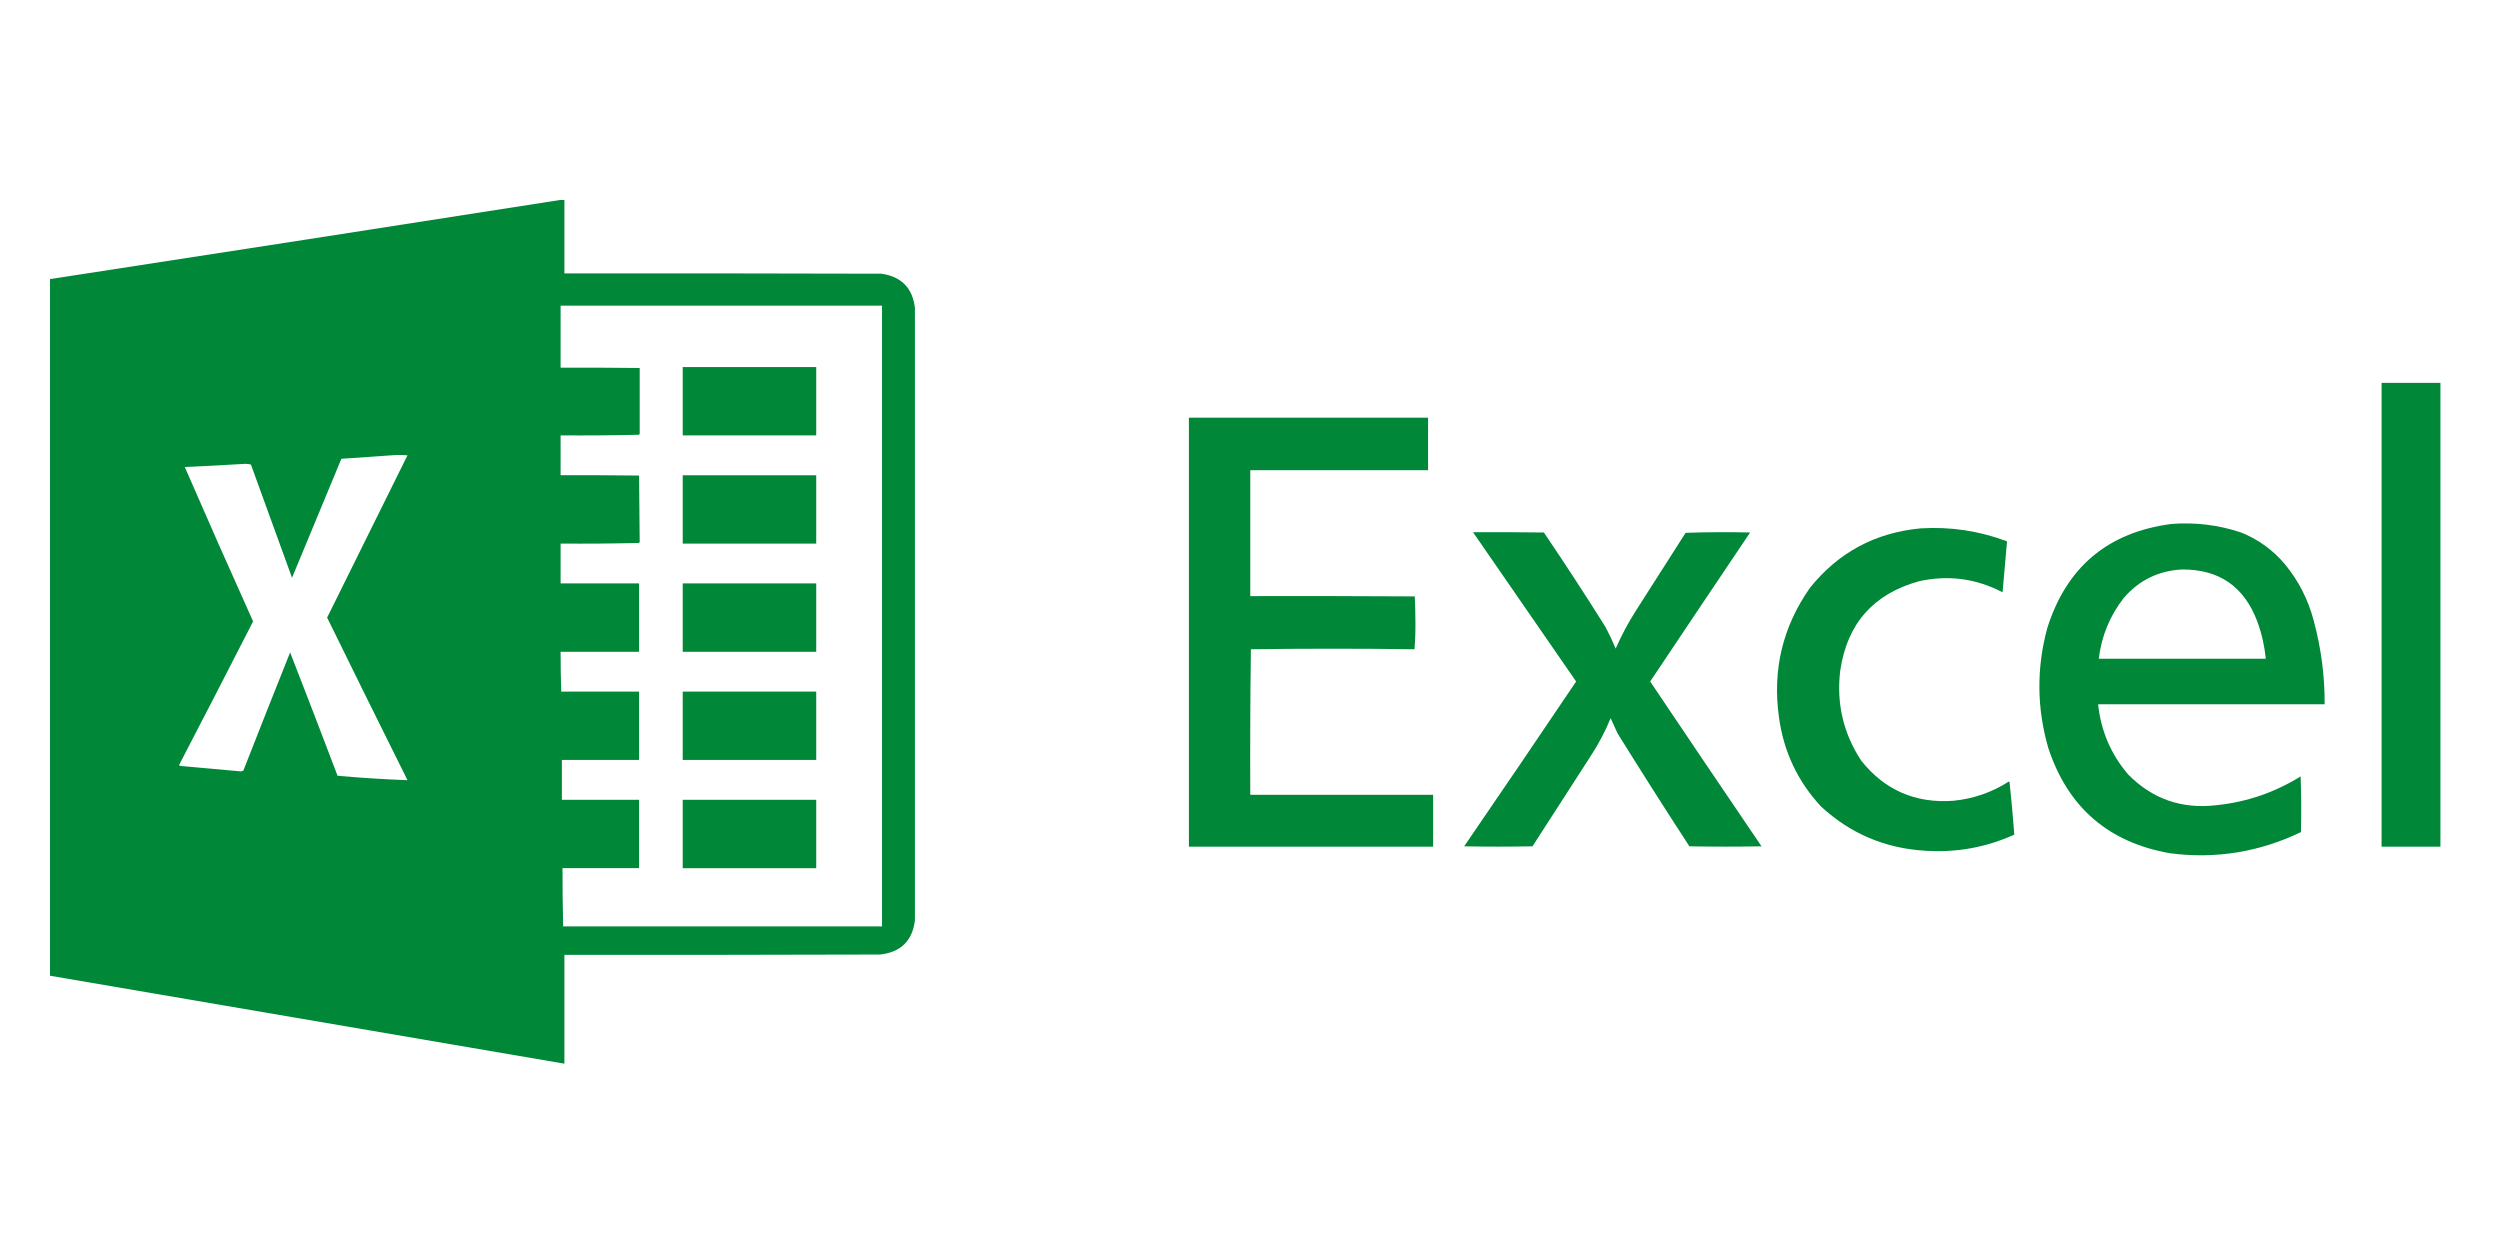
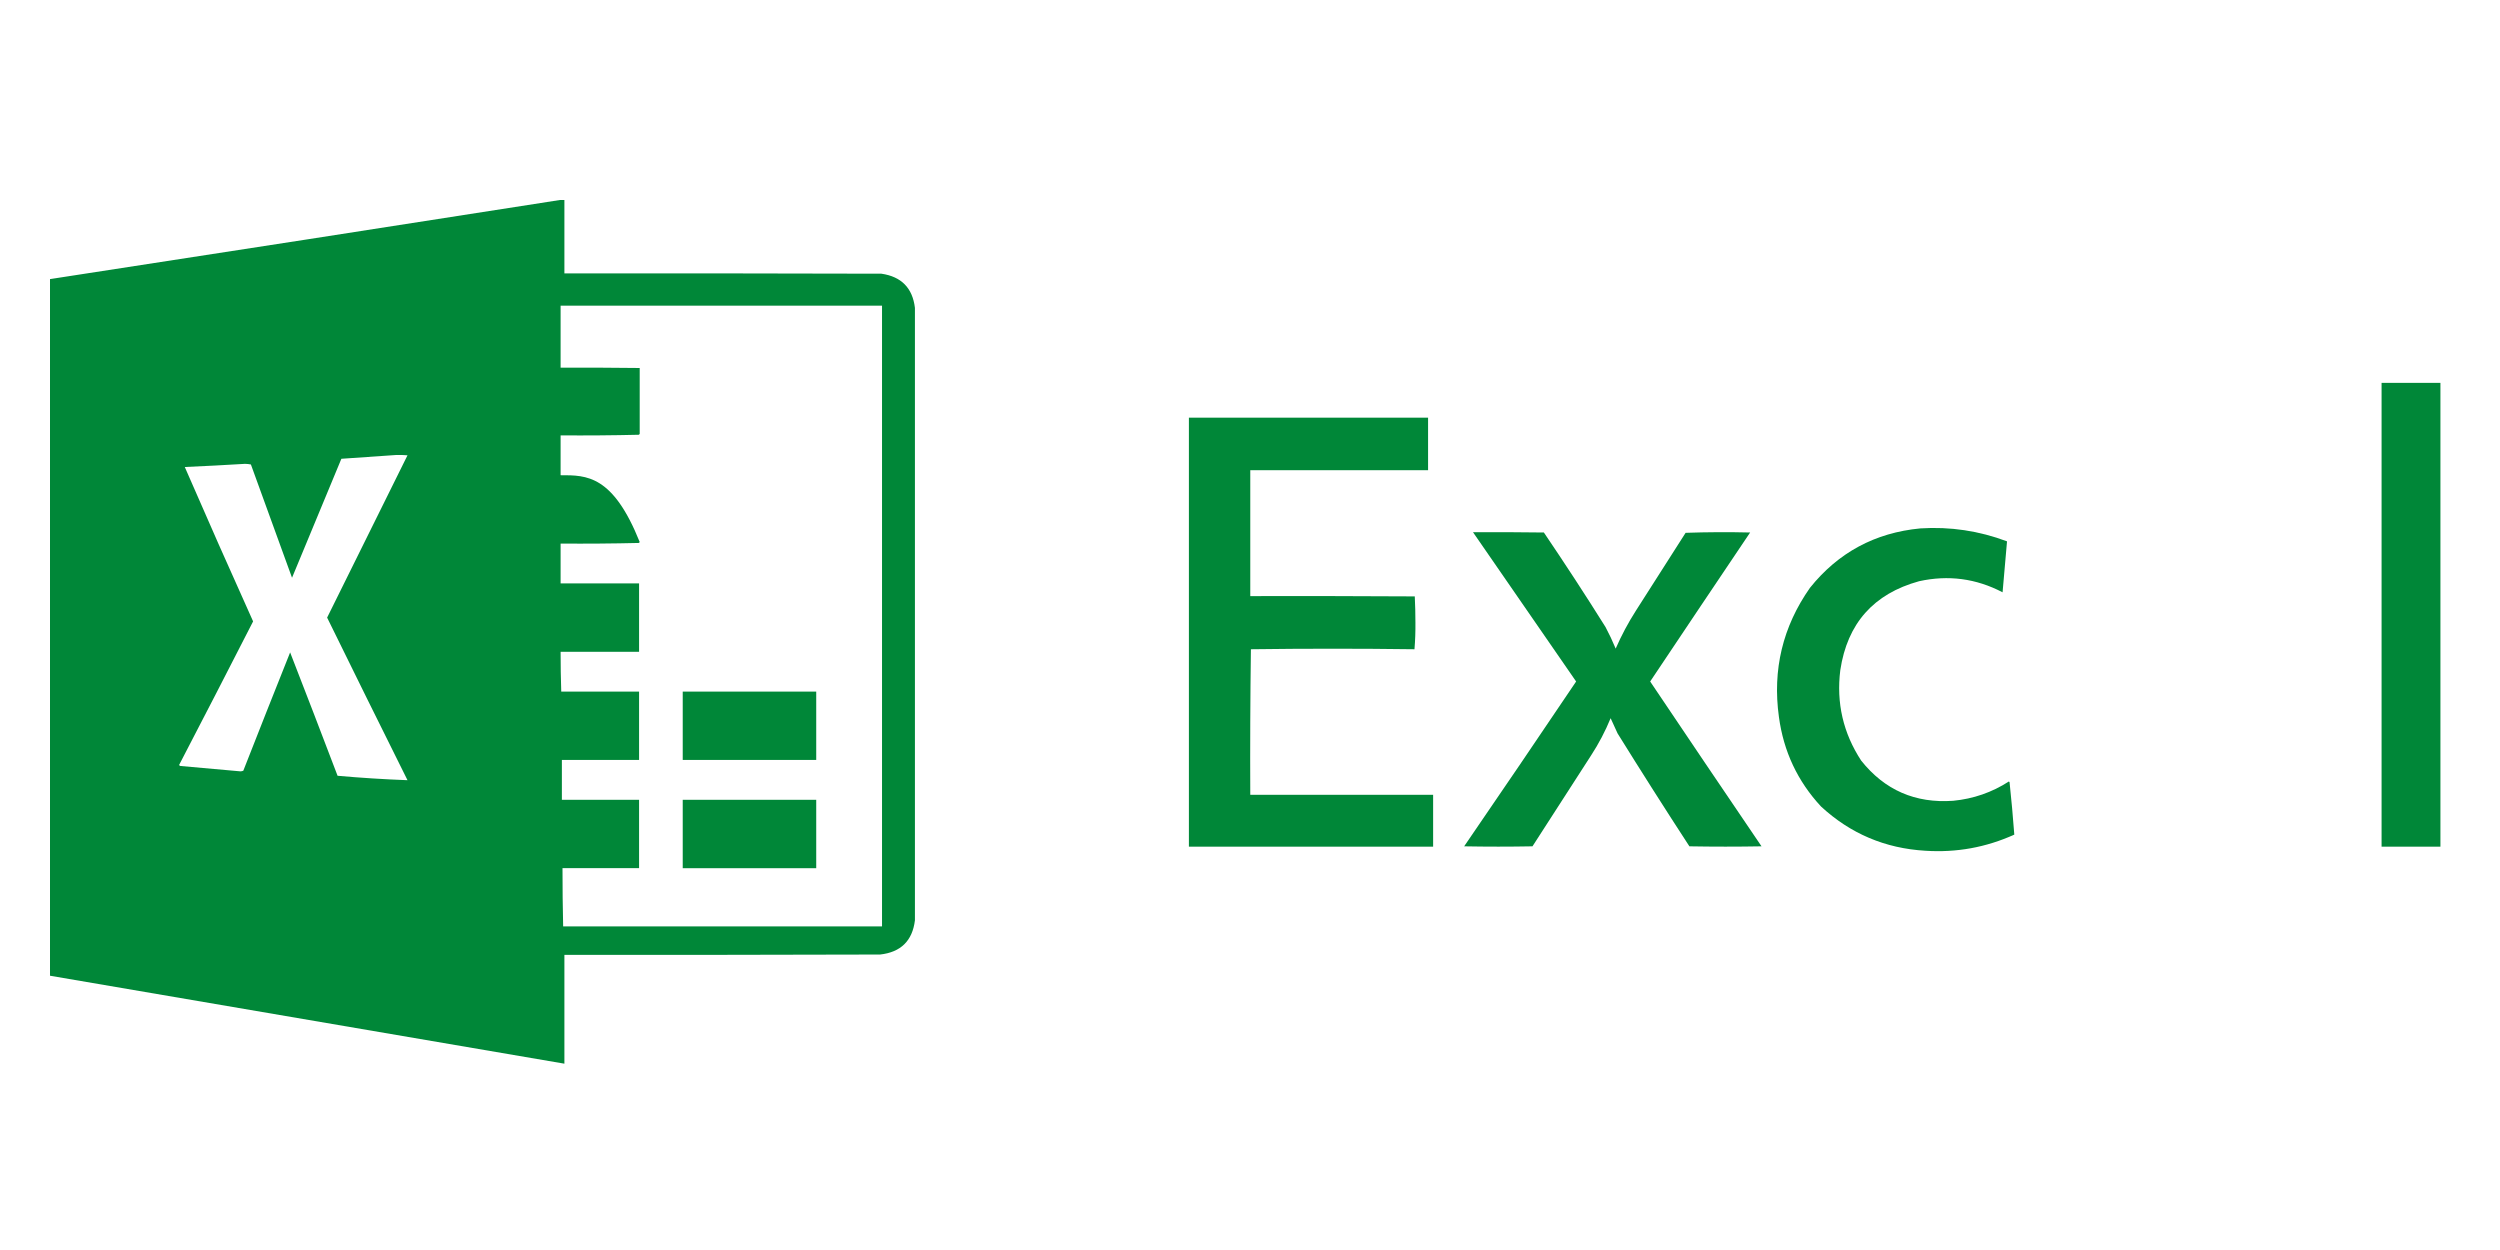
<svg xmlns="http://www.w3.org/2000/svg" width="100" height="50" viewBox="0 0 100 50" fill="none">
-   <path fill-rule="evenodd" clip-rule="evenodd" d="M22.399 8C22.458 8 22.517 8 22.576 8C22.576 8.979 22.576 9.957 22.576 10.936C26.803 10.932 31.029 10.936 35.256 10.948C36.055 11.064 36.502 11.519 36.597 12.315C36.597 20.482 36.597 28.648 36.597 36.814C36.496 37.633 36.032 38.089 35.205 38.181C30.996 38.194 26.786 38.198 22.576 38.194C22.576 39.645 22.576 41.096 22.576 42.547C15.717 41.377 8.858 40.204 2 39.029C2 29.74 2 20.452 2 11.164C8.804 10.118 15.604 9.064 22.399 8ZM22.424 12.227C26.71 12.227 30.996 12.227 35.281 12.227C35.281 20.503 35.281 28.779 35.281 37.055C31.029 37.055 26.777 37.055 22.526 37.055C22.508 36.3 22.5 35.523 22.5 34.726C23.521 34.726 24.542 34.726 25.563 34.726C25.563 33.815 25.563 32.904 25.563 31.993C24.533 31.993 23.504 31.993 22.475 31.993C22.475 31.461 22.475 30.93 22.475 30.398C23.504 30.398 24.533 30.398 25.563 30.398C25.563 29.487 25.563 28.576 25.563 27.665C24.525 27.665 23.487 27.665 22.45 27.665C22.433 27.155 22.424 26.623 22.424 26.071C23.471 26.071 24.517 26.071 25.563 26.071C25.563 25.16 25.563 24.248 25.563 23.337C24.517 23.337 23.471 23.337 22.424 23.337C22.424 22.806 22.424 22.274 22.424 21.743C23.471 21.751 24.517 21.743 25.563 21.718C25.568 21.703 25.576 21.69 25.588 21.68C25.58 20.794 25.571 19.908 25.563 19.022C24.517 19.009 23.471 19.005 22.424 19.009C22.424 18.478 22.424 17.946 22.424 17.415C23.471 17.423 24.517 17.415 25.563 17.39C25.568 17.375 25.576 17.362 25.588 17.352C25.588 16.474 25.588 15.597 25.588 14.72C24.534 14.707 23.479 14.703 22.424 14.707C22.424 13.88 22.424 13.053 22.424 12.227ZM15.844 18.2C15.996 18.195 16.148 18.2 16.3 18.212C15.231 20.377 14.159 22.541 13.085 24.704C14.15 26.875 15.221 29.043 16.3 31.208C15.366 31.173 14.434 31.114 13.503 31.031C12.877 29.383 12.244 27.738 11.605 26.096C10.976 27.671 10.351 29.249 9.732 30.829C9.696 30.844 9.659 30.853 9.618 30.854C8.817 30.781 8.015 30.709 7.214 30.639C7.193 30.631 7.176 30.618 7.163 30.601C8.157 28.689 9.144 26.774 10.124 24.856C9.199 22.803 8.288 20.744 7.391 18.68C8.193 18.645 8.994 18.603 9.795 18.554C9.877 18.554 9.958 18.563 10.036 18.579C10.584 20.089 11.132 21.599 11.681 23.11C12.338 21.524 12.996 19.938 13.655 18.351C14.387 18.3 15.117 18.25 15.844 18.2Z" fill="#008738" />
-   <path fill-rule="evenodd" clip-rule="evenodd" d="M27.309 14.682C29.089 14.682 30.869 14.682 32.649 14.682C32.649 15.593 32.649 16.504 32.649 17.415C30.869 17.415 29.089 17.415 27.309 17.415C27.309 16.504 27.309 15.593 27.309 14.682Z" fill="#008738" />
+   <path fill-rule="evenodd" clip-rule="evenodd" d="M22.399 8C22.458 8 22.517 8 22.576 8C22.576 8.979 22.576 9.957 22.576 10.936C26.803 10.932 31.029 10.936 35.256 10.948C36.055 11.064 36.502 11.519 36.597 12.315C36.597 20.482 36.597 28.648 36.597 36.814C36.496 37.633 36.032 38.089 35.205 38.181C30.996 38.194 26.786 38.198 22.576 38.194C22.576 39.645 22.576 41.096 22.576 42.547C15.717 41.377 8.858 40.204 2 39.029C2 29.74 2 20.452 2 11.164C8.804 10.118 15.604 9.064 22.399 8ZM22.424 12.227C26.71 12.227 30.996 12.227 35.281 12.227C35.281 20.503 35.281 28.779 35.281 37.055C31.029 37.055 26.777 37.055 22.526 37.055C22.508 36.3 22.5 35.523 22.5 34.726C23.521 34.726 24.542 34.726 25.563 34.726C25.563 33.815 25.563 32.904 25.563 31.993C24.533 31.993 23.504 31.993 22.475 31.993C22.475 31.461 22.475 30.93 22.475 30.398C23.504 30.398 24.533 30.398 25.563 30.398C25.563 29.487 25.563 28.576 25.563 27.665C24.525 27.665 23.487 27.665 22.45 27.665C22.433 27.155 22.424 26.623 22.424 26.071C23.471 26.071 24.517 26.071 25.563 26.071C25.563 25.16 25.563 24.248 25.563 23.337C24.517 23.337 23.471 23.337 22.424 23.337C22.424 22.806 22.424 22.274 22.424 21.743C23.471 21.751 24.517 21.743 25.563 21.718C25.568 21.703 25.576 21.69 25.588 21.68C24.517 19.009 23.471 19.005 22.424 19.009C22.424 18.478 22.424 17.946 22.424 17.415C23.471 17.423 24.517 17.415 25.563 17.39C25.568 17.375 25.576 17.362 25.588 17.352C25.588 16.474 25.588 15.597 25.588 14.72C24.534 14.707 23.479 14.703 22.424 14.707C22.424 13.88 22.424 13.053 22.424 12.227ZM15.844 18.2C15.996 18.195 16.148 18.2 16.3 18.212C15.231 20.377 14.159 22.541 13.085 24.704C14.15 26.875 15.221 29.043 16.3 31.208C15.366 31.173 14.434 31.114 13.503 31.031C12.877 29.383 12.244 27.738 11.605 26.096C10.976 27.671 10.351 29.249 9.732 30.829C9.696 30.844 9.659 30.853 9.618 30.854C8.817 30.781 8.015 30.709 7.214 30.639C7.193 30.631 7.176 30.618 7.163 30.601C8.157 28.689 9.144 26.774 10.124 24.856C9.199 22.803 8.288 20.744 7.391 18.68C8.193 18.645 8.994 18.603 9.795 18.554C9.877 18.554 9.958 18.563 10.036 18.579C10.584 20.089 11.132 21.599 11.681 23.11C12.338 21.524 12.996 19.938 13.655 18.351C14.387 18.3 15.117 18.25 15.844 18.2Z" fill="#008738" />
  <path fill-rule="evenodd" clip-rule="evenodd" d="M95.263 15.314C96.048 15.314 96.833 15.314 97.617 15.314C97.617 21.498 97.617 27.682 97.617 33.866C96.833 33.866 96.048 33.866 95.263 33.866C95.263 27.682 95.263 21.498 95.263 15.314Z" fill="#008738" />
  <path fill-rule="evenodd" clip-rule="evenodd" d="M47.556 16.706C50.745 16.706 53.934 16.706 57.123 16.706C57.123 17.407 57.123 18.107 57.123 18.807C54.752 18.807 52.382 18.807 50.011 18.807C50.011 20.486 50.011 22.165 50.011 23.844C52.204 23.839 54.398 23.844 56.591 23.856C56.608 24.205 56.617 24.555 56.617 24.907C56.621 25.265 56.608 25.619 56.579 25.97C54.4 25.941 52.219 25.941 50.036 25.97C50.011 27.91 50.002 29.85 50.011 31.791C52.449 31.791 54.887 31.791 57.325 31.791C57.325 32.482 57.325 33.174 57.325 33.866C54.069 33.866 50.812 33.866 47.556 33.866C47.556 28.146 47.556 22.426 47.556 16.706Z" fill="#008738" />
-   <path fill-rule="evenodd" clip-rule="evenodd" d="M27.309 19.01C29.089 19.01 30.869 19.01 32.649 19.01C32.649 19.921 32.649 20.832 32.649 21.743C30.869 21.743 29.089 21.743 27.309 21.743C27.309 20.832 27.309 19.921 27.309 19.01Z" fill="#008738" />
-   <path fill-rule="evenodd" clip-rule="evenodd" d="M86.861 20.958C87.813 20.884 88.741 20.998 89.645 21.3C90.338 21.579 90.924 22.005 91.404 22.578C91.943 23.234 92.323 23.977 92.543 24.805C92.844 25.914 92.992 27.036 92.986 28.171C89.966 28.171 86.945 28.171 83.925 28.171C84.037 29.236 84.437 30.173 85.128 30.981C86.099 31.963 87.276 32.371 88.658 32.208C89.871 32.082 90.993 31.698 92.024 31.056C92.054 31.799 92.058 32.541 92.037 33.284C90.372 34.084 88.63 34.366 86.811 34.132C84.35 33.704 82.727 32.308 81.939 29.943C81.472 28.344 81.455 26.741 81.888 25.134C82.657 22.682 84.315 21.29 86.861 20.958ZM87.266 22.78C88.756 22.764 89.764 23.456 90.291 24.856C90.468 25.339 90.581 25.837 90.632 26.349C88.405 26.349 86.178 26.349 83.951 26.349C84.06 25.443 84.393 24.633 84.95 23.919C85.562 23.211 86.334 22.831 87.266 22.78Z" fill="#008738" />
  <path fill-rule="evenodd" clip-rule="evenodd" d="M76.813 21.136C78.008 21.06 79.163 21.233 80.281 21.654C80.225 22.332 80.165 23.012 80.103 23.692C79.045 23.139 77.932 22.991 76.763 23.249C74.943 23.752 73.893 24.937 73.612 26.805C73.448 28.116 73.727 29.323 74.447 30.424C75.386 31.604 76.613 32.14 78.129 32.031C78.934 31.953 79.677 31.696 80.356 31.259C80.365 31.267 80.373 31.276 80.382 31.284C80.457 31.985 80.52 32.685 80.572 33.385C79.442 33.896 78.257 34.111 77.016 34.03C75.406 33.936 74.014 33.345 72.84 32.259C71.903 31.249 71.342 30.055 71.157 28.678C70.895 26.789 71.308 25.068 72.397 23.515C73.529 22.102 75.002 21.309 76.813 21.136Z" fill="#008738" />
  <path fill-rule="evenodd" clip-rule="evenodd" d="M58.92 21.288C59.865 21.283 60.81 21.288 61.755 21.3C62.599 22.546 63.422 23.808 64.222 25.084C64.371 25.364 64.506 25.651 64.627 25.944C64.858 25.416 65.127 24.91 65.437 24.426C66.099 23.388 66.761 22.351 67.424 21.313C68.284 21.283 69.145 21.279 70.005 21.3C68.669 23.285 67.336 25.271 66.007 27.26C67.486 29.462 68.971 31.659 70.461 33.853C69.499 33.87 68.537 33.87 67.576 33.853C66.602 32.358 65.645 30.852 64.703 29.336C64.61 29.133 64.518 28.931 64.425 28.728C64.209 29.253 63.948 29.75 63.64 30.222C62.857 31.43 62.076 32.641 61.299 33.853C60.388 33.87 59.477 33.87 58.566 33.853C60.069 31.661 61.562 29.463 63.045 27.26C61.67 25.269 60.295 23.278 58.92 21.288Z" fill="#008738" />
-   <path fill-rule="evenodd" clip-rule="evenodd" d="M27.309 23.337C29.089 23.337 30.869 23.337 32.649 23.337C32.649 24.248 32.649 25.16 32.649 26.071C30.869 26.071 29.089 26.071 27.309 26.071C27.309 25.16 27.309 24.248 27.309 23.337Z" fill="#008738" />
  <path fill-rule="evenodd" clip-rule="evenodd" d="M27.309 27.665C29.089 27.665 30.869 27.665 32.649 27.665C32.649 28.576 32.649 29.487 32.649 30.398C30.869 30.398 29.089 30.398 27.309 30.398C27.309 29.487 27.309 28.576 27.309 27.665Z" fill="#008738" />
  <path fill-rule="evenodd" clip-rule="evenodd" d="M27.309 31.993C29.089 31.993 30.869 31.993 32.649 31.993C32.649 32.904 32.649 33.815 32.649 34.727C30.869 34.727 29.089 34.727 27.309 34.727C27.309 33.815 27.309 32.904 27.309 31.993Z" fill="#008738" />
</svg>